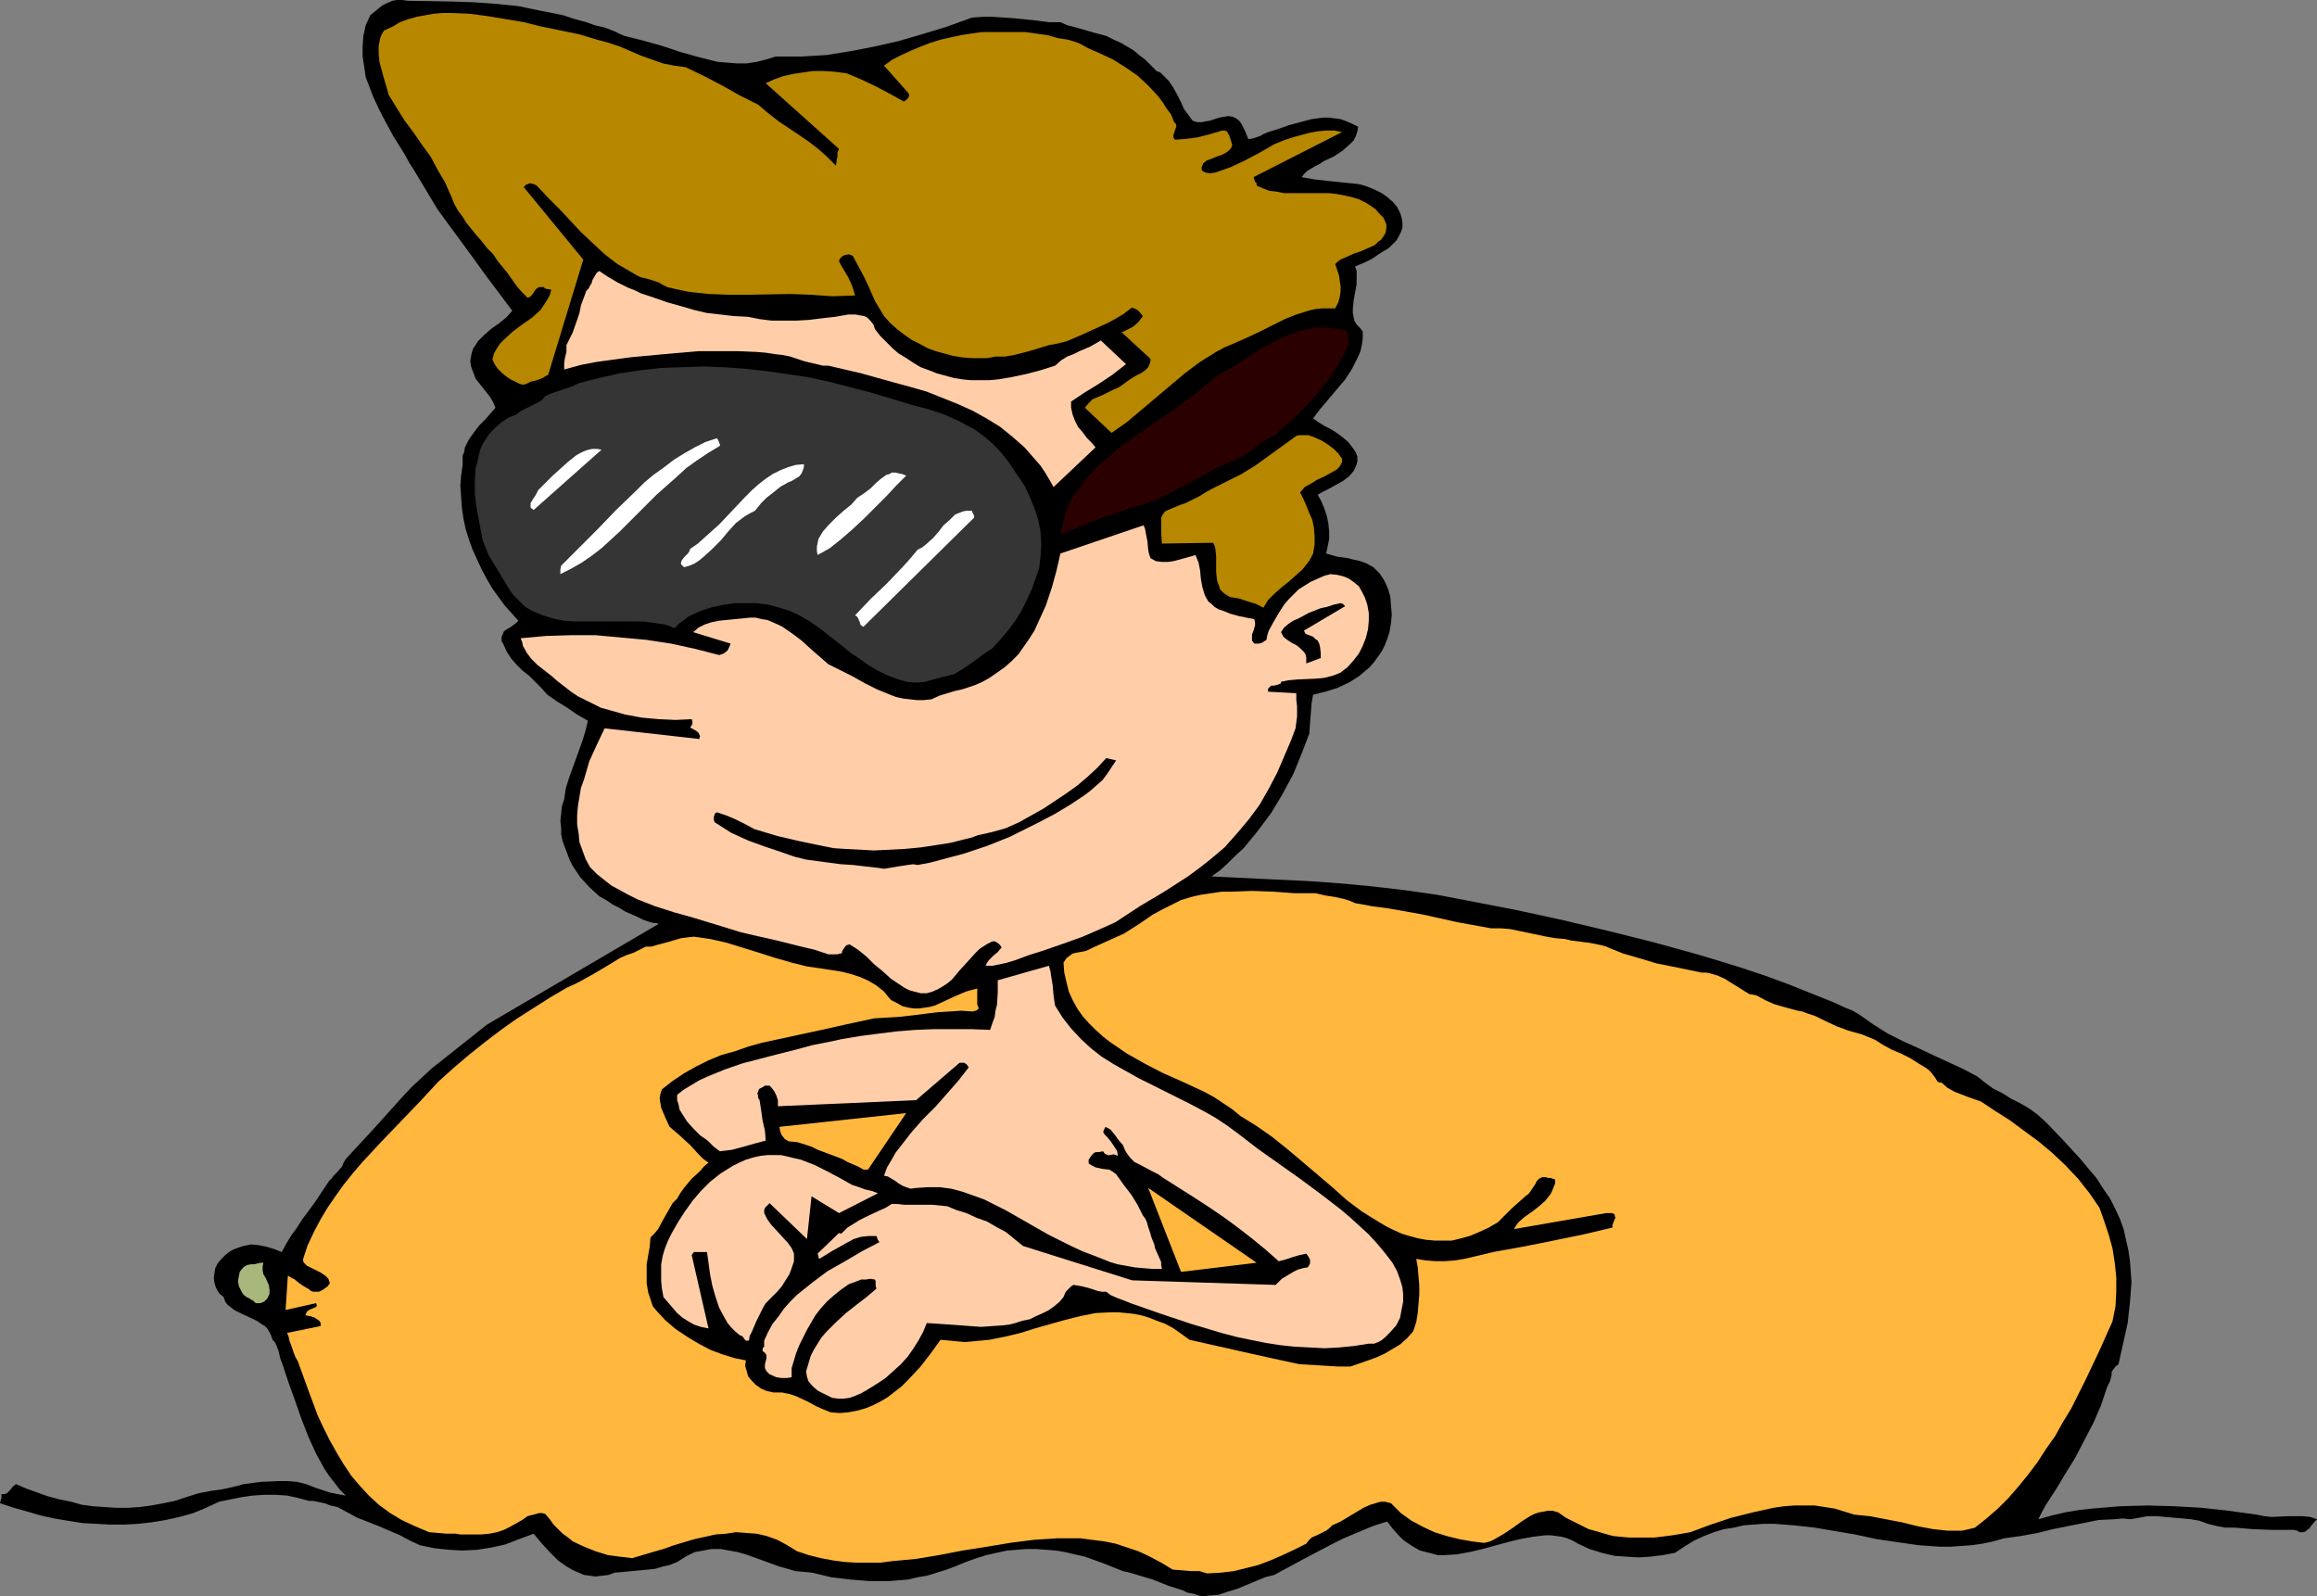
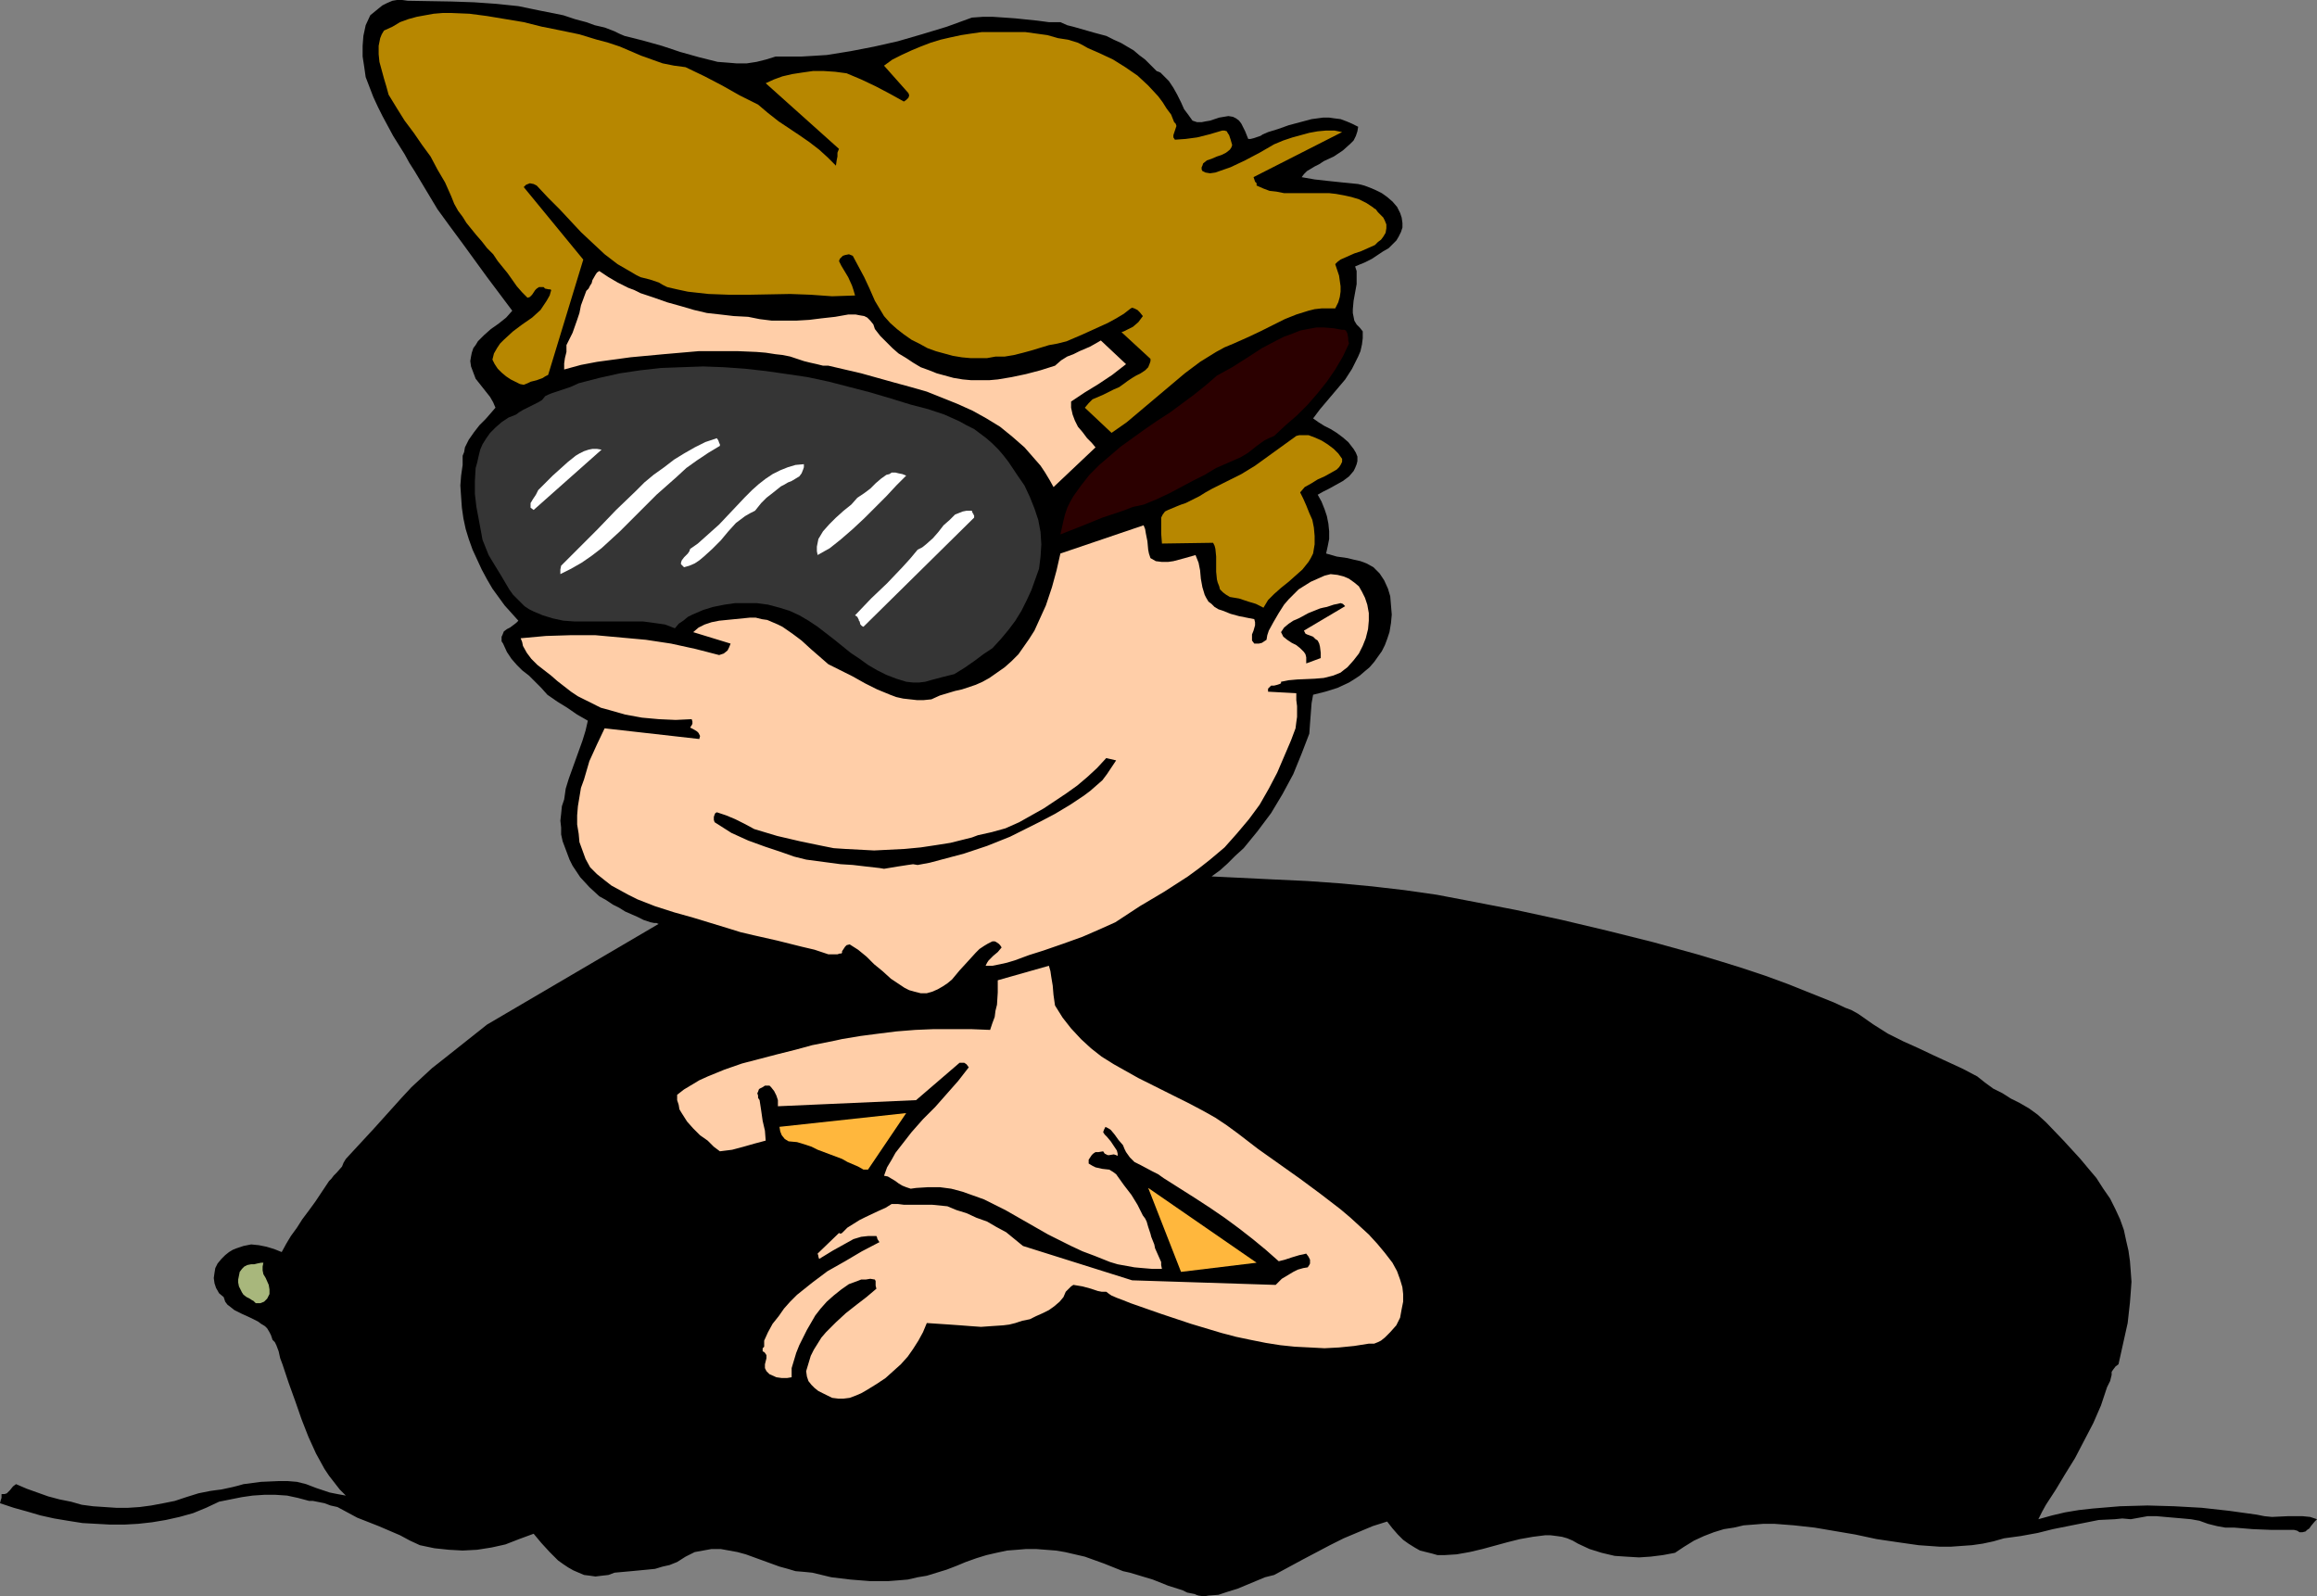
<svg xmlns="http://www.w3.org/2000/svg" xmlns:ns1="http://sodipodi.sourceforge.net/DTD/sodipodi-0.dtd" xmlns:ns2="http://www.inkscape.org/namespaces/inkscape" version="1.0" width="129.766mm" height="89.402mm" id="svg21" ns1:docname="Innertubing 3.wmf">
  <rect width="100%" height="100%" fill="#808080" stroke="none" />
  <ns1:namedview id="namedview21" pagecolor="#ffffff" bordercolor="#000000" borderopacity="0.25" ns2:showpageshadow="2" ns2:pageopacity="0.0" ns2:pagecheckerboard="0" ns2:deskcolor="#d1d1d1" ns2:document-units="mm" />
  <defs id="defs1">
    <pattern id="WMFhbasepattern" patternUnits="userSpaceOnUse" width="6" height="6" x="0" y="0" />
  </defs>
  <path style="fill:#000000;fill-opacity:1;fill-rule:evenodd;stroke:none" d="m 253.712,337.736 1.131,0.162 0.97,-0.162 2.101,-0.162 1.939,-0.646 2.101,-0.646 1.939,-0.808 1.939,-0.808 1.939,-0.808 1.939,-0.485 5.979,-3.232 5.818,-3.07 2.909,-1.454 3.07,-1.293 3.07,-1.293 3.07,-0.97 1.131,1.454 1.131,1.293 1.131,1.131 1.131,0.808 1.293,0.808 1.131,0.646 1.293,0.323 1.293,0.323 1.131,0.323 h 1.454 l 2.586,-0.162 2.747,-0.485 2.747,-0.646 5.333,-1.454 2.586,-0.646 2.747,-0.485 2.586,-0.323 h 1.131 l 1.293,0.162 1.131,0.162 1.131,0.323 1.131,0.485 1.131,0.646 2.424,1.131 2.586,0.808 2.747,0.646 2.424,0.162 2.747,0.162 2.424,-0.162 2.586,-0.323 2.586,-0.485 1.939,-1.293 2.101,-1.293 2.101,-0.97 2.101,-0.808 2.101,-0.646 2.101,-0.323 2.101,-0.485 2.101,-0.162 2.101,-0.162 h 2.262 l 4.202,0.323 4.363,0.485 8.565,1.454 4.525,0.97 4.363,0.646 4.525,0.646 4.525,0.323 h 2.262 l 2.262,-0.162 2.262,-0.162 2.262,-0.323 2.262,-0.485 2.262,-0.646 3.555,-0.485 3.555,-0.646 3.232,-0.808 3.232,-0.646 3.232,-0.646 3.232,-0.646 3.394,-0.162 1.616,-0.162 1.778,0.162 1.778,-0.323 1.778,-0.323 h 1.939 l 1.778,0.162 3.717,0.323 1.778,0.162 1.778,0.323 1.778,0.646 1.939,0.485 1.778,0.323 h 1.939 l 3.878,0.323 4.04,0.162 h 1.616 0.808 0.808 1.454 l 0.646,0.162 0.485,0.323 h 0.646 l 0.646,-0.162 0.323,-0.323 0.485,-0.323 0.323,-0.485 0.808,-0.97 0.485,-0.485 -1.454,-0.485 -1.616,-0.162 h -1.454 -1.616 l -3.394,0.162 -1.616,-0.162 -1.616,-0.323 -5.818,-0.808 -5.818,-0.646 -5.818,-0.323 -5.656,-0.162 -5.818,0.162 -5.818,0.485 -2.909,0.323 -2.909,0.485 -2.747,0.646 -2.909,0.808 0.808,-1.616 0.808,-1.454 2.101,-3.232 0.97,-1.616 0.97,-1.616 2.101,-3.394 1.939,-3.717 1.939,-3.717 1.616,-3.717 0.646,-1.939 0.646,-1.939 0.323,-0.646 0.323,-0.646 0.323,-1.293 v -0.646 l 0.323,-0.485 0.485,-0.646 0.646,-0.485 0.97,-4.363 0.97,-4.363 0.485,-4.363 0.162,-2.101 0.162,-2.262 -0.162,-2.262 -0.162,-2.101 -0.323,-2.262 -0.485,-2.101 -0.485,-2.262 -0.808,-2.262 -0.97,-2.101 -1.131,-2.262 -1.454,-2.101 -1.454,-2.262 -1.778,-2.101 -1.616,-1.939 -3.555,-3.878 -3.717,-3.878 -1.778,-1.616 -1.778,-1.293 -1.939,-1.131 -1.939,-0.97 -1.778,-1.131 -1.939,-0.97 -1.778,-1.293 -1.616,-1.293 -3.07,-1.616 -6.302,-2.909 -3.07,-1.454 -3.232,-1.454 -3.232,-1.616 -3.07,-1.939 -3.232,-2.262 -1.454,-0.808 -1.293,-0.485 -2.424,-1.131 -4.848,-1.939 -4.848,-1.939 -4.848,-1.778 -4.848,-1.616 -4.686,-1.454 -4.848,-1.454 -9.373,-2.586 -9.696,-2.424 -9.534,-2.262 -9.696,-2.101 -10.019,-1.939 -6.787,-1.293 -6.787,-0.97 -6.949,-0.808 -6.949,-0.646 -6.787,-0.485 -6.949,-0.323 -6.626,-0.323 -6.626,-0.323 1.778,-1.293 1.616,-1.454 1.616,-1.616 1.778,-1.616 1.454,-1.778 1.454,-1.778 2.909,-3.878 2.424,-4.04 2.262,-4.202 1.778,-4.363 1.616,-4.202 0.162,-2.262 0.162,-2.101 0.162,-2.101 0.323,-1.778 2.586,-0.646 2.586,-0.808 2.424,-1.131 1.293,-0.808 0.97,-0.646 1.131,-0.97 0.97,-0.808 0.97,-1.131 0.808,-1.131 0.808,-1.131 0.646,-1.293 0.485,-1.293 0.485,-1.454 0.323,-1.939 0.162,-1.778 -0.162,-1.939 -0.162,-1.939 -0.485,-1.616 -0.808,-1.778 -0.97,-1.454 -1.293,-1.293 -1.454,-0.808 -1.293,-0.485 -1.454,-0.323 -1.293,-0.323 -2.262,-0.323 -1.131,-0.323 -1.131,-0.323 0.323,-1.454 0.323,-1.616 v -1.616 l -0.162,-1.616 -0.323,-1.616 -0.485,-1.454 -0.646,-1.616 -0.808,-1.454 1.131,-0.646 1.293,-0.646 1.454,-0.808 1.454,-0.808 1.293,-0.97 0.97,-1.131 0.323,-0.646 0.323,-0.808 0.162,-0.646 v -0.97 l -0.323,-0.808 -0.485,-0.808 -1.131,-1.454 -1.131,-0.97 -1.293,-0.97 -1.293,-0.808 -1.293,-0.646 -1.293,-0.808 -1.131,-0.808 1.454,-1.939 1.778,-2.101 1.778,-2.101 1.778,-2.101 1.454,-2.262 0.646,-1.293 0.646,-1.293 0.485,-1.131 0.323,-1.454 0.162,-1.293 v -1.454 l -0.646,-0.808 -0.646,-0.646 -0.485,-0.808 -0.162,-0.808 -0.162,-0.808 v -0.808 l 0.162,-1.778 0.646,-3.555 v -1.778 -0.97 l -0.323,-0.97 1.131,-0.485 0.808,-0.323 1.616,-0.808 1.454,-0.97 0.97,-0.646 1.131,-0.646 0.808,-0.808 0.808,-0.808 0.485,-0.808 0.485,-0.97 0.323,-0.97 v -0.97 l -0.162,-1.131 -0.323,-0.97 -0.646,-1.293 -0.97,-1.131 -1.131,-0.97 -1.131,-0.808 -1.293,-0.646 -1.131,-0.485 -1.293,-0.485 -1.293,-0.323 -3.232,-0.323 -3.07,-0.323 -2.909,-0.323 -2.747,-0.485 0.485,-0.646 0.646,-0.646 0.808,-0.485 0.808,-0.485 0.97,-0.485 0.97,-0.646 2.101,-0.97 1.939,-1.293 1.616,-1.454 0.646,-0.646 0.485,-0.97 0.323,-0.97 0.162,-0.97 -1.293,-0.646 -1.131,-0.485 -1.293,-0.485 -1.293,-0.162 -1.131,-0.162 h -1.293 l -2.424,0.323 -2.424,0.646 -2.424,0.646 -2.262,0.808 -2.101,0.646 -1.131,0.485 -0.485,0.323 -0.485,0.162 -0.97,0.323 -0.646,0.162 h -0.485 l -0.646,-1.616 -0.808,-1.616 -0.485,-0.646 -0.646,-0.485 -0.646,-0.323 -0.97,-0.162 -0.97,0.162 -0.97,0.162 -1.939,0.646 -0.97,0.162 -0.808,0.162 h -0.97 l -0.97,-0.323 -0.808,-1.131 -0.97,-1.293 -0.646,-1.454 -0.808,-1.616 -0.808,-1.454 -0.97,-1.454 -1.131,-1.131 -0.646,-0.646 -0.808,-0.323 -1.293,-1.293 -1.131,-1.131 -1.293,-0.97 -1.131,-0.97 -2.747,-1.616 -1.454,-0.646 -1.616,-0.808 -2.424,-0.646 -2.262,-0.646 -2.262,-0.646 -1.293,-0.323 -1.454,-0.646 h -2.424 l -2.424,-0.323 -4.686,-0.485 -2.262,-0.162 -2.424,-0.162 h -2.262 l -2.262,0.162 -5.333,1.939 -5.333,1.616 -5.01,1.454 -5.01,1.131 -5.01,0.97 -5.01,0.808 -2.586,0.162 -2.747,0.162 h -2.747 -2.747 l -2.101,0.646 -1.939,0.485 -2.101,0.323 h -2.101 l -1.939,-0.162 -2.101,-0.162 -1.939,-0.485 -1.939,-0.485 -4.04,-1.131 -3.878,-1.293 -4.04,-1.131 -3.878,-0.97 -1.131,-0.485 -0.97,-0.485 -2.101,-0.808 -2.101,-0.485 -1.778,-0.646 -2.424,-0.646 -2.424,-0.808 -4.848,-0.97 -4.686,-0.97 -4.686,-0.485 L 100.353,0.485 95.667,0.323 86.294,0.162 85.163,0 H 84.032 L 83.062,0.162 81.931,0.646 80.962,1.131 80.154,1.778 78.376,3.232 77.406,5.333 l -0.485,2.262 -0.162,2.101 v 2.262 l 0.323,2.101 0.323,2.262 0.808,2.101 0.808,2.101 0.97,2.101 0.97,1.939 2.262,4.202 2.424,3.878 0.97,1.778 1.131,1.778 2.424,4.04 2.424,4.04 2.586,3.555 2.747,3.717 5.171,7.11 5.333,7.11 -1.293,1.454 -1.616,1.293 -1.616,1.131 -1.454,1.293 -1.293,1.293 -0.485,0.808 -0.485,0.646 -0.323,0.97 -0.162,0.808 -0.162,0.97 0.162,1.131 0.485,1.293 0.485,1.293 3.07,3.878 0.646,1.131 0.485,1.131 -0.97,1.131 -1.131,1.293 -1.293,1.293 -1.131,1.454 -1.131,1.616 -0.808,1.616 -0.162,0.97 -0.323,0.808 v 0.97 0.97 l -0.323,2.262 -0.162,2.101 0.162,2.424 0.162,2.262 0.323,2.262 0.485,2.262 0.646,2.101 0.808,2.262 0.97,2.101 0.97,2.101 1.131,2.101 1.131,1.939 1.293,1.778 1.293,1.778 1.454,1.616 1.454,1.616 -0.485,0.485 -1.293,0.97 -0.646,0.323 -0.646,0.485 -0.323,0.808 -0.162,0.323 v 0.485 0.485 l 0.323,0.485 0.808,1.778 0.97,1.454 1.131,1.293 1.131,1.131 1.454,1.131 1.293,1.293 1.293,1.293 1.293,1.454 2.101,1.454 2.101,1.293 2.101,1.454 2.262,1.293 -0.485,2.101 -0.646,2.101 -1.454,4.04 -1.454,4.04 -0.646,2.101 -0.323,2.262 -0.485,1.454 -0.162,1.616 -0.162,1.454 0.162,1.454 v 1.454 l 0.323,1.454 0.485,1.293 0.485,1.293 0.485,1.293 0.646,1.293 1.616,2.424 1.939,2.101 2.101,1.939 1.454,0.808 1.454,0.97 1.293,0.646 1.293,0.808 2.586,1.131 1.293,0.646 1.454,0.485 0.808,0.162 h 0.485 l 0.323,0.162 h 0.162 l -36.36,21.331 -4.686,3.717 -4.686,3.717 -2.262,1.778 -2.101,1.939 -2.262,2.101 -2.101,2.262 -5.818,6.464 -5.979,6.464 -0.485,0.808 -0.323,0.808 -1.131,1.293 -0.646,0.646 -0.485,0.646 -0.485,0.485 -0.323,0.485 -2.586,3.878 -1.293,1.778 -1.454,1.939 -1.131,1.778 -1.293,1.778 -0.97,1.616 -0.97,1.778 -1.616,-0.646 -1.616,-0.485 -1.616,-0.323 -1.616,-0.162 -1.616,0.323 -1.454,0.485 -0.808,0.323 -0.808,0.485 -0.808,0.646 -0.808,0.808 -0.808,0.97 -0.485,0.97 -0.162,0.97 -0.162,1.131 0.162,1.131 0.323,0.97 0.646,1.131 0.97,0.808 0.323,0.97 0.485,0.646 0.646,0.485 0.808,0.646 1.616,0.808 1.778,0.808 1.616,0.808 0.646,0.485 0.808,0.485 0.485,0.485 0.485,0.808 0.323,0.646 0.323,0.97 0.485,0.485 0.323,0.646 0.485,1.293 0.323,1.454 0.485,1.293 1.293,3.878 1.454,4.04 1.293,3.717 1.454,3.717 1.616,3.555 1.778,3.232 0.97,1.454 1.131,1.454 1.131,1.454 1.293,1.293 -1.778,-0.323 -1.616,-0.323 -1.454,-0.485 -1.454,-0.485 -2.101,-0.808 -1.939,-0.485 -1.939,-0.162 h -1.939 l -3.717,0.162 -3.717,0.485 -1.131,0.323 -1.293,0.323 -2.262,0.485 -1.293,0.162 -1.131,0.162 -2.424,0.485 -2.586,0.808 -2.424,0.808 -2.424,0.485 -2.586,0.485 -2.424,0.323 -2.424,0.162 h -2.586 l -2.424,-0.162 -2.424,-0.162 -2.424,-0.323 -2.262,-0.646 -2.424,-0.485 -2.424,-0.646 -4.525,-1.616 -2.262,-0.97 -0.646,0.485 -0.646,0.808 -0.646,0.646 -0.485,0.162 H 0.323 v 0.485 0.323 L 0.162,317.537 0,318.183 l 2.909,0.97 2.909,0.808 2.747,0.808 2.909,0.646 2.909,0.485 3.07,0.485 2.909,0.162 2.909,0.162 h 3.07 l 2.909,-0.162 2.909,-0.323 2.909,-0.485 2.909,-0.646 2.909,-0.808 2.747,-1.131 2.747,-1.293 2.424,-0.485 2.424,-0.485 2.262,-0.323 2.424,-0.162 h 2.424 l 2.424,0.162 2.262,0.485 2.424,0.646 h 0.808 l 0.808,0.162 1.616,0.323 1.293,0.485 1.454,0.323 2.101,1.131 2.101,1.131 4.525,1.778 4.525,1.939 2.101,1.131 2.101,0.97 3.07,0.646 3.07,0.323 2.909,0.162 3.07,-0.162 3.07,-0.485 2.909,-0.646 2.909,-1.131 3.07,-1.131 1.616,1.939 1.778,1.939 1.778,1.778 1.131,0.808 0.97,0.646 1.131,0.646 1.131,0.485 1.131,0.485 1.293,0.162 1.131,0.162 1.293,-0.162 1.454,-0.162 1.293,-0.485 3.555,-0.323 3.394,-0.323 1.616,-0.162 1.616,-0.485 1.454,-0.323 1.616,-0.646 1.778,-1.131 1.939,-0.97 1.778,-0.323 1.778,-0.323 h 1.939 l 1.778,0.323 1.778,0.323 1.778,0.485 3.555,1.293 3.555,1.293 1.778,0.485 1.616,0.485 1.939,0.162 1.616,0.162 4.04,0.97 4.04,0.485 4.04,0.323 h 4.04 l 2.101,-0.162 1.939,-0.162 2.101,-0.485 1.939,-0.323 2.101,-0.646 2.101,-0.646 2.101,-0.808 1.939,-0.808 2.262,-0.808 2.101,-0.646 2.101,-0.485 2.262,-0.485 2.101,-0.162 1.939,-0.162 h 2.101 l 2.101,0.162 2.101,0.162 1.939,0.323 4.202,0.97 4.04,1.454 4.04,1.616 1.454,0.323 1.616,0.485 3.232,0.97 3.232,1.293 3.07,0.97 0.646,0.323 0.323,0.162 0.808,0.162 0.808,0.162 0.323,0.162 z" id="path1" />
-   <path style="fill:#ffb73d;fill-opacity:1;fill-rule:evenodd;stroke:none" d="m 255.489,333.05 2.909,-0.162 2.747,-0.323 2.586,-0.646 2.586,-0.646 2.586,-0.97 2.586,-1.131 2.424,-1.131 2.586,-1.293 0.485,-0.646 0.646,-0.646 1.454,-0.646 1.616,-0.808 0.646,-0.485 0.646,-0.646 1.778,-0.808 1.616,-0.97 1.616,-0.97 1.616,-0.97 1.454,-0.646 1.616,-0.485 0.646,-0.162 h 0.808 l 0.646,0.162 0.646,0.162 1.131,1.131 0.97,0.97 2.262,1.616 2.424,1.293 2.424,1.131 2.586,0.808 2.586,0.646 2.747,0.485 2.586,0.323 1.293,-0.323 0.97,-0.485 1.939,-1.131 1.939,-1.293 1.778,-1.293 1.778,-1.131 0.97,-0.485 0.97,-0.323 0.97,-0.162 0.808,-0.162 h 1.131 l 1.131,0.323 1.616,1.131 1.616,0.808 1.616,0.808 1.616,0.808 1.778,0.485 1.616,0.485 1.778,0.485 1.616,0.162 1.778,0.162 h 1.778 1.778 1.778 l 3.878,-0.485 3.717,-0.646 4.363,-1.616 4.363,-1.454 4.525,-1.131 4.363,-0.97 2.262,-0.323 2.101,-0.162 h 2.101 2.262 l 2.101,0.323 2.101,0.323 2.101,0.646 2.101,0.646 3.232,0.323 3.394,0.646 3.394,0.646 3.232,0.808 3.394,0.646 3.07,0.323 h 1.616 1.454 l 1.454,-0.323 1.293,-0.323 2.424,-1.939 2.424,-2.101 2.262,-2.262 2.101,-2.424 2.101,-2.586 1.939,-2.586 1.778,-2.747 1.939,-2.747 1.616,-2.909 1.778,-2.909 3.07,-6.141 2.909,-6.141 2.747,-6.141 0.646,-3.232 0.162,-3.07 v -3.07 l -0.323,-3.07 -0.485,-3.07 -0.808,-2.909 -0.97,-2.909 -0.97,-2.747 -2.101,-3.07 -2.424,-3.07 -2.747,-2.909 -2.747,-2.586 -2.909,-2.424 -3.07,-2.262 -3.07,-2.262 -3.07,-1.939 -1.454,-0.97 -1.454,-0.97 -2.747,-0.97 -2.909,-1.131 -1.454,-0.808 -1.293,-1.131 h -0.485 l -0.162,-0.162 h -0.162 l -0.485,-0.808 -0.485,-0.646 -0.646,-0.808 -0.808,-0.646 -1.616,-0.97 -1.778,-1.131 -1.939,-0.97 -1.939,-0.808 -1.778,-0.97 -1.778,-1.131 -2.747,-1.131 -2.909,-0.808 -2.586,-0.97 -2.424,-1.131 -1.939,-0.97 -1.939,-0.646 -0.808,-0.323 -0.97,-0.162 -1.778,-0.485 -1.778,-0.485 -1.616,-0.485 -1.778,-0.808 -1.778,-0.97 -1.616,-0.323 -1.293,-0.808 -2.586,-1.616 -1.293,-0.808 -1.454,-0.646 -1.616,-0.485 -0.808,-0.162 h -0.97 l -4.686,-0.97 -4.848,-0.97 -4.848,-1.454 -2.262,-0.646 -2.424,-0.97 -1.131,-0.485 -1.131,-0.323 -2.424,-0.485 -1.293,-0.162 -1.293,-0.162 -1.293,-0.162 -1.293,-0.323 -1.939,-0.162 -1.939,-0.323 -3.878,-0.808 -3.878,-0.808 -1.939,-0.162 h -2.101 l -7.11,-1.293 -7.272,-1.616 -7.272,-1.293 -3.555,-0.485 -3.555,-0.646 -1.131,-0.485 -0.97,-0.323 -2.101,-0.485 -2.101,-0.323 -2.101,-0.485 h -4.525 l -4.363,-0.323 -4.525,-0.162 -4.363,0.162 h -2.101 l -2.101,0.323 -2.262,0.323 -2.101,0.485 -2.101,0.646 -1.939,0.97 -1.939,0.97 -2.101,1.131 -3.07,2.101 -3.07,1.939 -3.232,1.454 -3.232,1.454 -0.97,0.485 -0.808,0.323 -0.97,0.162 -1.616,0.323 -0.646,0.485 -0.646,0.485 -0.323,0.485 -0.323,0.485 0.162,2.101 0.485,2.101 0.485,1.939 0.808,1.778 0.97,1.778 1.131,1.616 1.293,1.454 1.454,1.454 1.616,1.454 1.454,1.131 3.555,2.424 3.717,2.101 3.717,1.939 4.363,1.939 4.525,2.101 2.101,1.131 1.939,1.293 1.939,1.293 1.778,1.454 3.394,2.101 3.232,2.262 3.232,2.586 3.07,2.586 6.464,5.494 3.07,2.747 3.232,2.424 3.394,2.101 1.616,0.97 1.616,0.808 1.778,0.808 1.616,0.485 1.778,0.485 1.778,0.323 1.778,0.162 h 1.778 1.939 l 1.939,-0.485 1.778,-0.485 1.939,-0.808 2.101,-0.97 1.939,-1.131 2.909,-2.909 1.454,-1.293 1.454,-1.293 0.646,-0.485 0.485,-0.646 0.97,-1.454 0.323,-0.646 0.485,-0.485 0.646,-0.323 h 0.808 l 0.485,0.162 h 0.485 l 0.97,0.323 v 0.808 l -0.323,0.808 -0.323,0.808 -0.323,0.646 -1.131,1.454 -1.293,1.131 -1.454,1.131 -1.616,1.131 -1.293,1.131 -0.485,0.646 -0.485,0.808 19.554,-3.394 h 1.293 l 0.485,0.323 v 0.323 l 0.162,0.323 -0.162,0.323 -0.323,0.808 -0.162,0.485 v 0.485 l -6.141,1.454 -6.302,1.293 -6.464,1.293 -6.302,1.131 -4.04,0.97 -2.101,0.485 -1.939,0.323 -2.101,0.162 h -2.101 l -2.101,-0.162 -1.939,-0.323 0.323,1.778 0.162,1.939 0.162,1.939 v 1.939 l -0.162,1.939 -0.162,1.939 -0.323,1.939 -0.646,1.939 -1.293,1.454 -1.454,1.293 -1.616,0.97 -1.616,0.97 -1.778,0.808 -1.778,0.646 -3.717,1.293 h -2.747 l -2.586,-0.162 -2.747,-0.162 -2.747,-0.162 -5.979,-1.293 -5.818,-1.293 -11.474,-2.586 -1.778,-1.293 -1.616,-1.131 -1.778,-0.97 -1.778,-0.646 -1.616,-0.646 -1.616,-0.485 -1.616,-0.323 -1.616,-0.162 -1.616,-0.162 h -1.616 l -3.232,0.162 -3.232,0.646 -3.232,0.808 -6.302,1.778 -3.07,0.97 -3.394,0.808 -3.232,0.646 -3.394,0.323 -1.778,0.162 -1.778,-0.162 -1.616,-0.162 -1.778,-0.162 -2.101,2.909 -2.262,2.909 -2.586,2.747 -1.293,1.293 -1.454,1.131 -1.454,1.131 -1.616,0.97 -1.616,0.808 -1.616,0.646 -1.778,0.485 -1.778,0.323 -1.778,0.162 -1.939,-0.162 -1.616,-0.646 -1.454,-0.646 -1.454,-0.808 -2.747,-1.293 -1.454,-0.485 -1.616,-0.323 h -1.778 l -1.454,-0.323 -1.131,-0.485 -1.131,-0.808 -0.808,-0.808 -0.808,-0.97 -0.323,-1.131 -0.323,-1.131 0.162,-1.131 -2.424,-0.485 -2.586,-0.808 -2.586,-0.97 -2.424,-1.293 -2.424,-1.454 -2.424,-1.616 -2.262,-1.939 -1.939,-2.101 -0.646,-0.808 -0.323,-0.97 -0.646,-1.939 -0.323,-1.939 v -1.939 -2.101 l 0.646,-3.717 0.162,-1.939 0.808,-0.808 0.808,-0.97 1.131,-2.101 1.293,-2.262 0.646,-1.131 0.97,-0.97 0.646,-1.131 0.808,-1.131 0.808,-0.97 0.808,-0.97 1.778,-1.616 0.808,-0.97 0.97,-0.808 -1.131,-0.808 -0.97,-0.97 -1.778,-1.939 -2.101,-1.939 -1.131,-0.97 -1.131,-0.97 -0.97,-2.101 -0.808,-1.939 -0.162,-0.97 -0.162,-0.97 0.162,-0.97 0.323,-0.97 2.262,-1.778 2.424,-1.616 2.586,-1.454 2.586,-1.293 2.747,-1.131 2.909,-0.808 2.747,-0.97 2.909,-0.808 5.979,-1.293 5.979,-1.293 5.818,-1.293 5.979,-1.293 2.747,-0.162 2.747,-0.162 5.333,-0.646 2.586,-0.323 2.586,-0.162 2.424,-0.162 2.424,0.162 0.646,-0.162 0.323,-0.162 0.323,-0.323 v 0 l -0.162,-0.485 -0.162,-0.323 v -1.131 -1.131 -1.131 l -1.293,0.323 -1.131,0.323 -2.262,0.97 -2.101,0.97 -2.101,0.97 -1.131,0.323 -1.131,0.162 -1.131,0.162 h -1.131 l -1.131,-0.162 -1.293,-0.323 -1.131,-0.646 -1.293,-0.646 -0.808,-0.97 -0.646,-0.808 -1.616,-1.293 -1.616,-0.97 -1.778,-0.808 -1.939,-0.646 -1.939,-0.485 -1.939,-0.323 -2.101,-0.323 -3.394,-0.485 -3.232,-0.808 -3.394,-0.97 -3.555,-1.131 -6.787,-2.101 -3.555,-0.808 -3.394,-0.485 -1.454,0.162 -1.293,0.162 -2.747,0.808 -2.424,0.646 -1.131,0.323 h -1.131 l -2.586,1.293 -1.454,0.485 -1.454,0.646 -2.909,1.778 -2.747,1.616 -2.909,1.616 -1.293,0.646 -1.454,0.646 -3.555,2.101 -3.555,2.262 -3.555,2.262 -3.394,2.424 -3.394,2.586 -3.232,2.586 -3.232,2.747 -3.232,2.909 -4.04,4.363 -4.04,4.202 -4.04,4.202 -4.04,4.363 -1.939,2.262 -1.939,2.424 -1.616,2.262 -1.778,2.586 -1.454,2.424 -1.454,2.747 -1.293,2.747 -0.97,2.909 v 0.485 l 0.162,0.323 0.646,0.646 0.97,0.485 1.939,0.97 0.97,0.646 0.646,0.646 0.162,0.485 0.162,0.485 -0.485,0.646 -0.646,0.485 -0.485,0.323 -0.646,0.323 h -0.808 -0.485 l -0.485,-0.162 -0.323,-0.323 -1.131,-0.646 -0.97,-0.646 -0.97,-0.808 -0.646,-0.323 -0.808,-0.485 -0.485,7.272 6.464,-1.454 0.162,0.485 -0.162,0.323 -0.323,0.162 -0.485,0.162 -0.97,0.485 -0.323,0.485 -0.162,0.485 0.97,0.162 0.97,0.323 0.485,0.323 0.485,0.323 0.323,0.485 v 0.646 l -7.11,1.454 v 0 l 0.323,0.808 0.162,0.808 0.485,1.293 0.485,1.454 0.323,0.808 0.485,0.808 2.101,5.817 2.101,5.656 1.293,2.747 1.293,2.586 1.454,2.586 1.454,2.424 1.616,2.424 1.778,2.101 1.939,2.101 2.101,1.939 2.424,1.778 2.424,1.454 2.747,1.293 3.07,1.293 3.717,0.323 h 1.939 l 0.97,0.162 h 0.808 1.778 1.778 l 1.778,-0.162 1.616,-0.323 1.454,-0.485 1.293,-0.646 2.586,-1.454 1.131,-0.808 1.293,-0.323 1.131,-0.323 h 0.646 l 0.646,0.162 0.97,1.131 0.808,1.131 0.97,0.97 0.97,0.97 1.131,0.808 0.97,0.808 2.424,1.131 2.424,0.97 2.586,0.808 2.424,0.323 2.747,0.323 4.363,-1.293 2.262,-0.646 2.262,-0.808 4.363,-1.293 2.262,-0.485 2.101,-0.485 2.262,-0.162 2.101,-0.323 2.101,0.162 2.262,0.162 2.101,0.485 2.262,0.808 2.101,1.131 2.101,1.293 2.424,0.808 2.586,0.646 2.586,0.485 2.424,0.323 2.586,0.162 h 2.424 2.586 l 2.424,-0.323 5.171,-0.485 4.848,-0.808 5.01,-0.97 5.171,-0.808 4.848,-0.808 5.01,-0.646 5.01,-0.323 h 2.424 2.424 l 2.424,0.323 2.586,0.323 2.424,0.485 2.424,0.808 2.424,0.808 2.424,1.131 2.424,1.293 2.424,1.454 1.939,0.162 1.939,0.162 h 1.778 z" id="path2" />
  <path style="fill:#ffffff;fill-opacity:1;fill-rule:evenodd;stroke:none" d="m 437.128,307.033 0.323,-0.485 0.485,-0.485 -0.485,0.485 z" id="path3" />
  <path style="fill:#ffcea8;fill-opacity:1;fill-rule:evenodd;stroke:none" d="m 176.144,295.883 1.293,0.162 h 1.131 l 1.293,-0.162 1.293,-0.485 1.131,-0.485 1.131,-0.646 2.101,-1.293 1.939,-1.293 1.616,-1.454 1.616,-1.454 1.454,-1.616 1.131,-1.616 1.131,-1.778 0.97,-1.778 0.808,-1.939 2.424,0.162 2.424,0.162 2.262,0.162 2.101,0.162 2.262,0.162 2.262,-0.162 2.424,-0.162 1.293,-0.162 1.293,-0.323 1.454,-0.485 1.616,-0.323 1.293,-0.646 1.454,-0.646 1.293,-0.646 1.131,-0.808 1.131,-0.97 0.808,-0.97 0.485,-1.131 0.646,-0.646 0.485,-0.485 0.485,-0.323 0.97,0.162 0.97,0.162 1.778,0.485 1.454,0.485 0.808,0.162 h 0.97 l 0.646,0.485 0.485,0.323 1.131,0.485 1.293,0.485 0.808,0.323 0.808,0.323 6.464,2.262 6.302,2.101 6.464,1.939 3.07,0.808 3.07,0.646 3.232,0.646 3.07,0.485 3.07,0.323 3.232,0.162 3.07,0.162 3.07,-0.162 3.232,-0.323 3.07,-0.485 h 1.131 l 0.808,-0.323 0.646,-0.323 0.808,-0.646 1.131,-1.131 1.293,-1.454 0.808,-1.616 0.323,-1.778 0.323,-1.616 v -1.616 l -0.162,-1.454 -0.485,-1.616 -0.646,-1.778 -0.97,-1.778 -1.616,-2.101 -1.616,-1.939 -1.778,-1.939 -1.939,-1.778 -1.939,-1.778 -2.101,-1.778 -4.202,-3.232 -4.363,-3.232 -8.888,-6.302 -4.202,-3.232 -2.424,-1.778 -2.424,-1.616 -2.586,-1.454 -2.747,-1.454 -5.494,-2.747 -5.494,-2.747 -2.586,-1.454 -2.586,-1.454 -2.586,-1.616 -2.262,-1.778 -2.101,-1.939 -2.101,-2.262 -1.778,-2.262 -1.616,-2.586 -0.323,-2.262 -0.162,-1.939 -0.323,-1.939 -0.162,-1.131 -0.323,-1.131 -10.827,3.07 v 2.586 l -0.162,2.586 -0.323,1.293 -0.162,1.293 -0.485,1.293 -0.485,1.454 -4.04,-0.162 h -4.04 -3.878 l -3.878,0.162 -4.04,0.323 -3.878,0.485 -3.717,0.485 -3.878,0.646 -1.454,0.323 -3.232,0.646 -1.616,0.323 -3.555,0.97 -3.878,0.97 -3.717,0.97 -3.717,0.97 -3.717,1.293 -3.555,1.454 -1.778,0.808 -1.616,0.97 -1.616,0.97 -1.454,1.131 v 1.131 l 0.323,0.97 0.162,0.97 0.485,0.808 1.131,1.778 1.293,1.454 1.454,1.454 1.616,1.131 1.293,1.293 1.293,0.97 2.586,-0.323 2.424,-0.646 2.262,-0.646 2.424,-0.646 -0.162,-2.101 -0.485,-2.101 -0.323,-2.262 -0.323,-2.101 -0.323,-0.485 v -0.485 l -0.162,-0.485 0.162,-0.323 0.162,-0.485 0.162,-0.162 0.646,-0.323 0.485,-0.323 h 0.485 0.485 l 0.323,0.323 0.646,0.808 0.485,0.97 0.323,0.97 v 1.293 l 29.25,-1.293 9.211,-7.918 h 0.646 0.323 l 0.485,0.323 0.485,0.646 -2.262,2.909 -2.424,2.747 -2.424,2.747 -2.586,2.586 -2.424,2.747 -2.262,2.909 -1.131,1.454 -0.808,1.454 -0.97,1.616 -0.646,1.778 0.808,0.162 0.808,0.485 0.808,0.485 0.646,0.485 0.808,0.485 0.808,0.323 0.97,0.323 1.131,-0.162 2.586,-0.162 h 2.424 l 2.424,0.323 2.424,0.646 2.262,0.808 2.262,0.808 2.262,1.131 2.262,1.131 4.525,2.586 4.525,2.586 4.848,2.424 2.424,1.131 2.586,0.97 1.616,0.646 1.616,0.646 1.616,0.485 1.778,0.323 1.778,0.323 1.778,0.162 1.939,0.162 h 2.101 l -0.162,-0.808 v -0.646 l -0.646,-1.454 -0.646,-1.454 -0.162,-0.808 -0.323,-0.808 -0.323,-0.808 -0.162,-0.646 -0.485,-1.454 -0.323,-1.131 -0.323,-0.646 -0.485,-0.646 -1.131,-2.262 -1.293,-2.101 -1.616,-2.101 -1.616,-2.262 -0.646,-0.485 -0.808,-0.485 -1.454,-0.162 -1.454,-0.323 -0.646,-0.323 -0.808,-0.485 v -0.808 l 0.323,-0.485 0.323,-0.485 0.323,-0.323 0.485,-0.323 h 0.646 l 0.97,-0.162 0.323,0.485 0.323,0.162 0.323,0.162 h 0.323 l 0.97,-0.162 0.485,0.162 0.323,0.162 v -0.485 l -0.162,-0.646 -0.646,-0.97 -0.646,-0.97 -0.808,-0.97 -0.485,-0.485 -0.323,-0.485 0.162,-0.485 0.323,-0.646 0.646,0.323 0.485,0.323 0.808,0.97 0.808,1.131 0.97,1.131 0.323,0.808 0.323,0.646 0.808,1.131 0.97,0.97 1.293,0.646 2.424,1.293 1.293,0.646 1.131,0.808 6.626,4.202 3.232,2.101 3.07,2.101 3.07,2.262 2.909,2.262 2.747,2.262 2.747,2.424 1.293,-0.323 1.454,-0.485 1.616,-0.485 0.808,-0.162 0.646,-0.162 0.485,0.646 0.323,0.646 v 0.323 0.485 l -0.162,0.323 -0.323,0.485 -0.97,0.162 -1.131,0.323 -0.97,0.485 -0.808,0.485 -1.616,0.97 -1.293,1.293 -30.381,-0.97 -23.109,-7.272 -1.778,-1.454 -1.778,-1.454 -2.101,-1.131 -1.939,-1.131 -2.262,-0.808 -2.101,-0.97 -2.101,-0.646 -1.939,-0.808 -3.232,-0.323 h -3.07 -2.909 l -1.293,-0.162 h -1.293 l -1.293,0.808 -1.454,0.646 -2.747,1.293 -1.293,0.646 -1.293,0.808 -1.293,0.808 -1.131,1.131 -0.323,0.162 -0.323,-0.162 v 0 0 l -4.525,4.363 0.162,0.485 v 0.162 l 0.162,0.485 2.909,-1.778 2.909,-1.616 1.454,-0.808 1.616,-0.485 1.454,-0.162 h 0.97 0.808 l 0.162,0.323 v 0.162 l 0.162,0.323 0.323,0.485 -3.717,1.939 -3.555,2.101 -3.717,2.101 -3.232,2.424 -1.616,1.293 -1.616,1.293 -1.454,1.454 -1.293,1.454 -1.131,1.616 -1.293,1.616 -0.97,1.778 -0.808,1.778 v 0.323 0.323 0.646 l -0.323,0.323 v 0.646 l 0.323,0.162 0.162,0.162 0.323,0.485 v 0.646 l -0.162,0.646 -0.162,0.646 v 0.808 l 0.323,0.646 0.323,0.323 0.323,0.323 1.454,0.646 1.131,0.162 h 1.131 l 0.97,-0.162 v -1.939 l 0.485,-1.616 0.485,-1.616 0.646,-1.616 1.616,-3.232 1.778,-3.07 1.131,-1.454 1.293,-1.454 1.454,-1.293 1.616,-1.293 1.616,-1.131 1.778,-0.646 0.808,-0.323 h 0.97 l 0.97,-0.162 0.97,0.162 0.162,0.323 v 0.485 0.485 l 0.162,0.646 -2.101,1.778 -2.101,1.616 -2.262,1.778 -2.101,1.939 -2.101,2.101 -0.97,1.131 -0.808,1.293 -0.808,1.293 -0.646,1.293 -0.485,1.616 -0.485,1.616 0.162,1.131 0.323,0.97 0.646,0.808 0.646,0.646 0.808,0.646 0.97,0.485 z" id="path4" />
-   <path style="fill:#ffcea8;fill-opacity:1;fill-rule:evenodd;stroke:none" d="m 158.529,283.763 0.162,-0.97 0.485,-0.97 0.97,-2.262 0.97,-1.939 0.485,-0.97 0.485,-0.808 2.424,-2.424 0.97,-1.131 0.808,-1.293 0.808,-1.293 0.485,-1.293 0.485,-1.454 v -1.616 l -0.485,-1.131 -0.808,-1.131 -1.778,-1.939 -1.778,-1.939 -0.808,-1.131 -0.646,-1.293 v -0.323 -0.323 l 0.162,-0.485 0.485,-0.485 0.485,-0.485 7.918,7.595 0.97,-9.049 5.818,3.555 8.242,-4.202 -1.293,-0.485 -1.454,-0.323 -1.293,-0.485 -1.454,-0.485 -2.586,-1.454 -2.747,-1.454 -2.586,-1.293 -2.909,-1.131 -1.454,-0.323 -1.293,-0.323 -1.454,-0.323 h -1.454 -1.454 l -1.454,0.162 -1.454,0.323 -1.616,0.485 -1.454,0.646 -1.293,0.646 -1.293,0.808 -1.293,0.808 -2.262,1.778 -1.939,1.939 -1.778,2.101 -1.616,2.262 -1.454,2.262 -1.293,2.262 -0.808,1.616 -0.646,1.616 -0.485,1.616 -0.323,1.778 v 1.778 1.778 l 0.162,1.616 0.323,1.778 1.939,2.262 0.97,1.131 1.131,0.97 1.293,0.808 1.131,0.646 1.454,0.485 1.616,0.323 -3.555,-15.513 0.323,-0.485 0.162,-0.162 h 0.485 0.485 0.485 0.485 0.323 0.485 l 0.323,2.262 0.323,2.424 0.485,2.424 0.646,2.262 0.808,2.424 1.131,2.101 0.646,1.131 0.808,0.97 0.808,0.808 0.97,0.808 0.485,0.162 0.162,0.162 0.323,0.485 0.323,0.323 h 0.162 z" id="path5" />
  <path style="fill:#a8b77c;fill-opacity:1;fill-rule:evenodd;stroke:none" d="m 54.136,275.845 h 0.485 0.485 l 0.808,-0.323 0.646,-0.646 0.485,-0.97 v -0.97 l -0.162,-0.97 -0.646,-1.454 -0.485,-0.808 -0.162,-0.808 v -0.808 l 0.162,-0.808 h -0.485 l -0.808,0.162 -0.646,0.162 H 53.166 l -0.808,0.162 -0.646,0.323 -0.485,0.485 -0.485,0.646 -0.162,0.808 -0.162,0.808 v 0.646 l 0.162,0.808 0.323,0.646 0.323,0.646 0.323,0.485 0.646,0.485 0.646,0.323 0.485,0.323 0.323,0.162 z" id="path6" />
  <path style="fill:#ffb73d;fill-opacity:1;fill-rule:evenodd;stroke:none" d="m 249.995,269.219 15.998,-1.939 -22.947,-15.836 z" id="path7" />
  <path style="fill:#ffb73d;fill-opacity:1;fill-rule:evenodd;stroke:none" d="m 182.769,247.565 h 0.97 l 8.08,-11.958 -26.826,2.909 0.162,0.97 0.323,0.808 0.646,0.808 0.808,0.485 1.778,0.162 1.616,0.485 1.454,0.485 1.293,0.646 1.293,0.485 1.293,0.485 2.586,0.97 1.131,0.646 2.262,0.97 z" id="path8" />
  <path style="fill:#ffcea8;fill-opacity:1;fill-rule:evenodd;stroke:none" d="m 194.889,210.237 h 1.293 l 1.131,-0.323 1.131,-0.485 1.131,-0.646 0.97,-0.646 0.97,-0.808 1.616,-1.939 1.778,-1.939 1.616,-1.778 0.808,-0.808 0.97,-0.646 0.808,-0.485 0.97,-0.485 h 0.485 l 0.323,0.162 0.485,0.323 0.323,0.323 0.323,0.485 -0.808,0.97 -0.97,0.808 -0.97,0.97 -0.323,0.485 -0.323,0.646 h 1.454 l 1.616,-0.323 1.454,-0.323 1.616,-0.485 3.07,-1.131 3.07,-0.97 4.202,-1.454 4.04,-1.454 3.717,-1.616 3.232,-1.454 5.171,-3.394 5.171,-3.07 5.01,-3.232 2.424,-1.778 2.262,-1.778 3.07,-2.586 2.586,-2.909 2.586,-3.07 2.262,-3.07 1.939,-3.394 1.778,-3.394 1.454,-3.394 1.454,-3.394 0.485,-1.293 0.485,-1.293 0.162,-1.293 0.162,-1.131 v -2.262 l -0.162,-1.293 v -1.454 l -5.979,-0.323 v -0.323 -0.323 l 0.323,-0.323 0.323,-0.323 h 0.646 l 0.646,-0.162 0.485,-0.162 0.323,-0.162 v -0.162 -0.162 l 1.616,-0.323 1.778,-0.162 3.717,-0.162 1.939,-0.162 1.939,-0.485 0.808,-0.323 0.808,-0.323 0.808,-0.646 0.646,-0.485 1.293,-1.454 1.131,-1.454 0.808,-1.616 0.646,-1.616 0.485,-1.939 0.162,-1.778 v -1.616 l -0.323,-1.778 -0.485,-1.454 -0.646,-1.293 -0.646,-1.131 -0.97,-0.808 -1.131,-0.808 -1.131,-0.485 -1.293,-0.323 -1.454,-0.162 -1.293,0.323 -1.454,0.646 -1.454,0.646 -1.293,0.808 -1.293,0.808 -1.131,1.131 -0.97,0.97 -0.97,1.131 -1.131,1.778 -1.131,1.939 -0.97,1.778 -0.323,0.97 -0.162,0.97 -0.485,0.323 -0.485,0.323 -0.646,0.162 h -0.485 -0.485 l -0.485,-0.646 v -0.646 -0.646 l 0.323,-0.808 0.323,-1.131 v -0.646 l -0.162,-0.646 -1.616,-0.323 -1.616,-0.323 -1.778,-0.485 -1.616,-0.646 -0.97,-0.323 -0.808,-0.485 -0.646,-0.646 -0.646,-0.485 -0.485,-0.808 -0.323,-0.646 -0.485,-1.616 -0.323,-1.778 -0.162,-1.778 -0.323,-1.616 -0.646,-1.616 -2.262,0.646 -2.424,0.646 -1.131,0.162 h -1.293 l -1.293,-0.162 -1.131,-0.646 -0.323,-0.97 -0.162,-0.808 -0.162,-1.778 -0.323,-1.616 -0.162,-0.97 -0.323,-0.808 -17.614,5.979 -0.808,3.555 -0.97,3.555 -1.293,3.878 -1.616,3.555 -0.808,1.778 -1.131,1.778 -1.131,1.616 -1.131,1.616 -1.454,1.454 -1.454,1.293 -1.616,1.131 -1.616,1.131 -1.454,0.808 -1.454,0.646 -2.909,0.97 -1.454,0.323 -1.616,0.485 -1.616,0.485 -1.778,0.808 -1.616,0.162 h -1.454 l -1.454,-0.162 -1.454,-0.162 -1.454,-0.323 -1.293,-0.485 -2.747,-1.131 -2.586,-1.293 -2.586,-1.454 -2.586,-1.293 -2.586,-1.293 -3.717,-3.232 -1.939,-1.778 -1.939,-1.454 -2.101,-1.454 -0.97,-0.485 -1.131,-0.485 -1.131,-0.485 -1.131,-0.162 -1.293,-0.323 h -1.293 l -3.232,0.323 -3.232,0.323 -1.616,0.323 -1.454,0.485 -1.293,0.646 -1.131,0.97 7.918,2.424 -0.323,0.808 -0.323,0.646 -0.808,0.646 -0.97,0.323 -5.01,-1.293 -5.171,-1.131 -5.333,-0.808 -5.333,-0.485 -5.333,-0.485 h -5.333 l -5.171,0.162 -5.333,0.485 0.323,0.808 0.162,0.808 0.808,1.454 0.97,1.293 1.293,1.293 2.909,2.262 1.293,1.131 1.454,1.131 1.454,1.131 1.454,0.97 1.616,0.808 1.616,0.808 1.616,0.808 1.778,0.485 3.394,0.97 3.555,0.646 3.555,0.323 3.555,0.162 3.394,-0.162 0.162,0.485 v 0.485 l -0.162,0.323 -0.323,0.485 0.323,0.162 0.323,0.162 0.808,0.485 0.323,0.323 0.162,0.323 0.162,0.323 -0.162,0.646 -20.038,-2.262 -1.616,3.394 -1.616,3.555 -1.131,3.878 -0.646,1.778 -0.323,1.939 -0.323,1.939 -0.162,1.939 v 1.939 l 0.323,1.939 0.162,1.778 0.646,1.778 0.646,1.778 0.97,1.778 1.454,1.454 1.616,1.293 1.454,1.131 1.778,0.97 1.778,0.97 1.939,0.97 3.717,1.454 4.04,1.293 4.04,1.131 3.717,1.131 3.717,1.131 2.586,0.808 2.747,0.646 5.01,1.131 5.171,1.293 2.747,0.646 2.909,0.97 h 1.939 l 0.485,-0.162 h 0.323 l 0.162,-0.162 v -0.323 l 0.323,-0.485 0.323,-0.485 0.323,-0.323 0.646,-0.162 1.778,1.131 1.778,1.454 1.616,1.616 1.778,1.454 1.778,1.616 1.939,1.293 0.97,0.646 0.97,0.485 1.131,0.323 z" id="path9" />
  <path style="fill:#000000;fill-opacity:1;fill-rule:evenodd;stroke:none" d="m 186.163,183.735 0.97,0.162 0.97,-0.162 1.939,-0.323 2.101,-0.323 1.131,-0.162 0.97,0.162 2.586,-0.485 2.424,-0.646 4.848,-1.293 4.848,-1.616 4.848,-1.939 3.232,-1.616 3.232,-1.616 3.07,-1.616 3.232,-1.939 2.909,-1.939 1.293,-0.97 1.293,-1.131 1.293,-1.131 0.97,-1.293 0.97,-1.454 0.97,-1.454 -2.101,-0.485 -1.939,2.101 -2.101,1.939 -2.101,1.778 -2.262,1.616 -2.424,1.616 -2.424,1.616 -2.586,1.454 -2.586,1.454 -1.454,0.646 -1.454,0.646 -2.909,0.808 -1.454,0.323 -1.454,0.323 -1.293,0.485 -1.293,0.323 -3.232,0.808 -3.07,0.485 -3.232,0.485 -3.394,0.323 -3.232,0.162 -3.232,0.162 -3.07,-0.162 -3.07,-0.162 -2.424,-0.162 -2.424,-0.485 -4.686,-0.97 -4.848,-1.131 -4.848,-1.454 -2.101,-1.131 -1.939,-0.97 -1.939,-0.808 -1.939,-0.646 -0.323,0.162 -0.162,0.323 -0.162,0.485 v 0.646 l 0.162,0.485 1.778,1.131 1.778,1.131 1.778,0.808 1.778,0.808 3.555,1.293 3.394,1.131 2.747,0.97 2.586,0.646 2.424,0.323 2.424,0.323 2.424,0.323 2.586,0.162 2.747,0.323 z" id="path10" />
  <path style="fill:#353535;fill-opacity:1;fill-rule:evenodd;stroke:none" d="m 191.819,144.305 1.454,0.162 h 1.293 l 1.293,-0.162 1.131,-0.323 2.424,-0.646 2.586,-0.646 2.101,-1.293 2.101,-1.454 1.939,-1.454 1.939,-1.293 1.778,-1.939 1.616,-1.939 1.454,-1.939 1.293,-2.101 1.131,-2.262 0.97,-2.101 0.808,-2.262 0.808,-2.262 0.323,-2.586 0.162,-2.586 -0.162,-2.586 -0.485,-2.586 -0.808,-2.424 -0.97,-2.424 -1.131,-2.424 -1.454,-2.101 -0.97,-1.454 -0.97,-1.454 -1.131,-1.454 -0.97,-1.131 -1.293,-1.293 -1.293,-1.131 -1.293,-0.97 -1.293,-0.97 -1.616,-0.808 -1.454,-0.808 -3.232,-1.454 -3.394,-1.131 -3.717,-0.97 -4.202,-1.293 -4.363,-1.293 -4.363,-1.131 -4.363,-1.131 -4.525,-0.97 -4.363,-0.646 -4.525,-0.646 -4.363,-0.485 -4.525,-0.323 -4.363,-0.162 -4.525,0.162 -4.363,0.162 -4.363,0.485 -4.363,0.646 -4.363,0.97 -4.363,1.131 -1.778,0.808 -1.939,0.646 -1.939,0.646 -0.808,0.323 -0.646,0.323 -0.646,0.808 -0.808,0.485 -1.616,0.808 -1.616,0.808 -0.808,0.485 -0.646,0.485 -1.616,0.646 -1.454,0.97 -1.293,1.131 -1.131,1.131 -0.808,1.131 -0.808,1.293 -0.485,1.131 -0.323,1.293 -0.323,1.454 -0.323,1.131 -0.162,2.747 v 2.747 l 0.323,2.747 0.485,2.586 0.485,2.586 0.323,1.778 0.646,1.616 0.646,1.616 0.97,1.616 1.778,2.909 1.616,2.747 0.808,1.131 0.808,0.808 0.808,0.808 0.808,0.808 0.97,0.646 0.97,0.485 1.939,0.808 2.101,0.646 2.262,0.485 2.262,0.162 h 2.424 4.848 5.01 2.262 l 2.424,0.323 2.262,0.323 2.101,0.808 0.808,-0.97 0.97,-0.646 0.97,-0.808 0.97,-0.485 2.262,-0.97 2.101,-0.646 2.424,-0.485 2.262,-0.323 h 2.424 2.101 l 2.424,0.323 2.424,0.646 2.101,0.646 2.101,0.97 1.939,1.131 1.939,1.293 3.555,2.747 3.394,2.747 1.939,1.293 1.778,1.293 1.939,1.131 1.939,0.97 2.101,0.808 z" id="path11" />
  <path style="fill:#000000;fill-opacity:1;fill-rule:evenodd;stroke:none" d="m 276.497,140.427 3.07,-1.131 v -1.131 l -0.162,-1.293 -0.162,-0.646 -0.323,-0.646 -0.485,-0.323 -0.485,-0.485 -1.293,-0.485 -0.323,-0.162 -0.323,-0.646 8.726,-5.171 -0.485,-0.485 -0.485,-0.162 -0.646,0.162 -0.808,0.162 -1.454,0.485 -0.808,0.162 -0.646,0.162 -2.424,0.97 -2.101,1.131 -1.131,0.485 -0.97,0.646 -0.97,0.808 -0.646,0.97 0.485,0.97 0.808,0.646 0.97,0.646 0.97,0.485 0.808,0.646 0.808,0.808 0.323,0.485 0.162,0.646 v 0.646 z" id="path12" />
  <path style="fill:#ffffff;fill-opacity:1;fill-rule:evenodd;stroke:none" d="m 182.769,132.671 23.432,-23.108 v -0.323 -0.162 l -0.162,-0.162 v -0.162 l -0.162,-0.162 -0.162,-0.485 h -1.131 l -0.808,0.162 -0.808,0.323 -0.808,0.323 -1.131,1.131 -1.293,1.131 -1.131,1.454 -1.131,1.293 -1.454,1.293 -0.808,0.646 -0.97,0.485 -1.616,1.939 -1.616,1.778 -3.232,3.394 -3.394,3.232 -3.394,3.555 0.485,0.323 0.162,0.323 0.162,0.323 v 0.162 l 0.162,0.162 0.162,0.646 0.323,0.323 z" id="path13" />
  <path style="fill:#b78700;fill-opacity:1;fill-rule:evenodd;stroke:none" d="m 267.448,128.631 0.485,-0.808 0.485,-0.808 1.293,-1.293 1.454,-1.293 1.616,-1.293 2.909,-2.586 1.293,-1.616 0.485,-0.808 0.485,-0.97 0.162,-0.97 0.162,-0.97 v -1.778 l -0.162,-1.778 -0.323,-1.616 -0.646,-1.454 -0.646,-1.616 -0.646,-1.454 -0.646,-1.293 0.97,-1.131 1.454,-0.808 1.293,-0.808 1.454,-0.646 1.454,-0.808 1.131,-0.646 0.485,-0.485 0.323,-0.485 0.323,-0.646 V 97.119 l -0.808,-1.131 -0.97,-0.97 -1.293,-0.97 -1.293,-0.808 -1.454,-0.646 -1.293,-0.485 h -1.293 -0.646 l -0.646,0.162 -2.909,2.101 -2.909,2.101 -2.909,2.101 -2.909,1.778 -1.616,0.808 -1.616,0.808 -2.909,1.454 -1.454,0.808 -1.293,0.808 -2.909,1.454 -0.97,0.323 -0.808,0.323 -1.939,0.808 -0.646,0.323 -0.485,0.646 -0.323,0.646 v 0.485 0.323 1.293 1.293 l 0.162,2.101 10.827,-0.162 0.323,0.646 0.162,0.646 0.162,1.616 v 3.232 l 0.162,1.616 0.162,0.646 0.323,0.808 0.162,0.646 0.646,0.646 0.646,0.485 0.808,0.485 1.939,0.323 1.939,0.646 1.616,0.485 z" id="path14" />
  <path style="fill:#ffffff;fill-opacity:1;fill-rule:evenodd;stroke:none" d="m 118.614,121.52 2.262,-1.131 2.262,-1.293 2.101,-1.454 2.101,-1.616 1.939,-1.778 1.939,-1.778 3.878,-3.878 3.878,-3.878 4.202,-3.717 2.101,-1.939 2.262,-1.616 2.424,-1.616 2.424,-1.454 v -0.323 l -0.162,-0.323 -0.162,-0.485 -0.323,-0.485 -2.424,0.808 -2.262,1.131 -2.262,1.293 -2.101,1.293 -2.101,1.616 -2.262,1.616 -1.939,1.616 -1.939,1.939 -4.04,3.878 -3.878,4.04 -3.878,3.878 -3.878,3.878 -0.162,0.808 z" id="path15" />
  <path style="fill:#ffffff;fill-opacity:1;fill-rule:evenodd;stroke:none" d="m 144.793,120.066 1.131,-0.323 1.131,-0.485 0.97,-0.646 0.97,-0.808 1.778,-1.616 1.778,-1.778 1.616,-1.939 1.616,-1.778 1.939,-1.454 1.131,-0.646 0.97,-0.485 1.293,-1.616 1.131,-1.131 1.454,-1.131 0.808,-0.646 0.808,-0.646 0.646,-0.323 0.808,-0.485 0.808,-0.323 0.808,-0.485 0.808,-0.485 0.485,-0.646 0.323,-0.808 0.162,-0.485 v -0.646 l -1.778,0.162 -1.616,0.485 -1.616,0.646 -1.616,0.808 -1.454,0.97 -1.454,1.131 -1.454,1.293 -1.454,1.454 -2.747,2.909 -2.747,2.909 -3.07,2.747 -1.454,1.293 -1.616,1.131 -0.162,0.485 -0.323,0.485 -0.808,0.808 -0.485,0.646 -0.162,0.485 v 0.323 z" id="path16" />
  <path style="fill:#ffffff;fill-opacity:1;fill-rule:evenodd;stroke:none" d="m 173.073,117.48 2.586,-1.454 2.424,-1.939 2.424,-2.101 2.424,-2.262 4.686,-4.686 2.101,-2.262 2.101,-2.101 -0.808,-0.323 -0.808,-0.162 -0.646,-0.162 h -0.808 l -0.485,0.323 -0.646,0.162 -1.131,0.808 -1.131,0.97 -1.131,1.131 -1.293,0.97 -1.454,0.97 -1.293,1.454 -1.616,1.293 -1.616,1.454 -1.454,1.454 -1.293,1.454 -0.485,0.808 -0.485,0.808 -0.162,0.808 -0.162,0.808 v 0.97 z" id="path17" />
  <path style="fill:#2b0000;fill-opacity:1;fill-rule:evenodd;stroke:none" d="m 224.462,113.117 4.525,-1.778 4.363,-1.778 4.363,-1.454 2.101,-0.808 2.262,-0.485 2.747,-1.131 2.747,-1.293 4.848,-2.586 2.586,-1.293 2.424,-1.454 2.586,-1.131 2.586,-1.131 1.616,-0.97 0.808,-0.646 0.808,-0.646 1.778,-1.293 0.97,-0.485 1.131,-0.485 2.424,-2.262 2.424,-2.101 2.262,-2.262 2.101,-2.424 1.939,-2.424 1.778,-2.586 1.616,-2.747 1.293,-2.747 -0.162,-0.646 v -0.485 l -0.162,-0.97 -0.162,-0.323 -0.162,-0.323 -0.323,-0.162 h -0.485 l -1.778,-0.323 -1.939,-0.162 h -1.778 l -1.778,0.323 -1.616,0.323 -1.616,0.646 -1.778,0.646 -1.616,0.808 -3.07,1.616 -3.232,2.101 -3.07,1.939 -3.232,1.778 -2.424,2.101 -2.424,1.939 -5.01,3.717 -2.747,1.778 -2.586,1.778 -5.171,3.717 -2.262,1.939 -2.262,1.939 -2.101,2.101 -1.778,2.262 -1.616,2.262 -0.646,1.131 -0.646,1.293 -0.485,1.454 -0.323,1.293 -0.323,1.454 z" id="path18" />
  <path style="fill:#ffffff;fill-opacity:1;fill-rule:evenodd;stroke:none" d="m 112.958,107.946 14.382,-12.766 -0.97,-0.162 h -0.97 l -0.808,0.162 -0.97,0.323 -0.97,0.485 -0.808,0.485 -1.616,1.293 -1.616,1.454 -1.616,1.454 -1.616,1.616 -1.454,1.454 -0.485,0.97 -0.646,0.97 -0.485,0.808 v 0.485 0.485 z" id="path19" />
  <path style="fill:#ffcea8;fill-opacity:1;fill-rule:evenodd;stroke:none" d="m 223.008,103.098 8.888,-8.403 -0.808,-0.97 -0.97,-0.97 -0.97,-1.293 -0.97,-1.131 -0.646,-1.293 -0.485,-1.293 -0.323,-1.454 v -1.293 l 1.454,-0.97 1.454,-0.97 2.909,-1.778 2.909,-1.939 1.454,-1.131 1.454,-1.131 -5.333,-5.009 -1.131,0.646 -1.131,0.646 -2.262,0.97 -1.293,0.646 -1.293,0.485 -1.293,0.808 -1.293,1.131 -3.07,0.97 -3.07,0.808 -3.07,0.646 -2.909,0.485 -1.778,0.162 h -1.939 -1.939 l -1.778,-0.162 -1.939,-0.323 -1.778,-0.485 -1.778,-0.485 -1.616,-0.646 -1.778,-0.646 -1.616,-0.97 -1.454,-0.97 -1.616,-0.97 -1.293,-1.131 -1.293,-1.293 -1.293,-1.293 -1.131,-1.454 -0.323,-0.97 -0.646,-0.808 -0.646,-0.646 -0.646,-0.323 -0.97,-0.162 -0.808,-0.162 h -1.616 l -2.747,0.485 -2.909,0.323 -2.586,0.323 -2.747,0.162 h -2.586 -2.586 l -2.586,-0.323 -2.424,-0.485 -3.07,-0.162 -2.747,-0.323 -2.909,-0.323 -2.747,-0.646 -2.747,-0.808 -2.909,-0.808 -2.747,-0.97 -2.909,-0.97 -1.293,-0.646 -1.293,-0.485 -2.262,-1.131 -1.939,-1.131 -1.939,-1.293 -0.485,0.323 -0.323,0.485 -0.646,1.131 -0.162,0.646 -0.323,0.485 -0.323,0.646 -0.485,0.485 -1.131,3.07 -0.323,1.616 -0.485,1.454 -0.97,2.747 -0.646,1.293 -0.646,1.293 v 1.454 l -0.323,1.293 -0.162,1.131 v 1.293 l 3.555,-0.97 3.394,-0.646 3.555,-0.485 3.555,-0.485 6.949,-0.646 3.717,-0.323 3.717,-0.323 h 2.262 6.141 l 3.878,0.162 1.939,0.162 2.101,0.323 1.454,0.162 1.616,0.323 2.909,0.97 1.293,0.323 1.454,0.323 1.293,0.323 h 1.131 l 6.949,1.616 6.949,1.939 3.555,0.97 3.394,0.97 3.232,1.293 3.232,1.293 3.232,1.454 2.909,1.616 2.909,1.778 2.586,2.101 2.586,2.262 2.262,2.586 1.131,1.293 0.97,1.454 0.97,1.616 z" id="path20" />
  <path style="fill:#b78700;fill-opacity:1;fill-rule:evenodd;stroke:none" d="m 235.289,91.625 3.232,-2.262 3.07,-2.586 3.07,-2.586 3.07,-2.586 3.07,-2.586 3.232,-2.424 3.394,-2.101 1.778,-0.97 1.939,-0.808 2.909,-1.293 2.747,-1.293 2.586,-1.293 2.586,-1.293 2.424,-0.97 2.586,-0.808 1.293,-0.323 1.454,-0.162 h 1.454 1.454 l 0.646,-1.293 0.323,-1.131 0.162,-1.131 v -1.131 l -0.162,-1.131 -0.162,-1.131 -0.808,-2.424 0.485,-0.485 0.646,-0.485 1.454,-0.646 1.454,-0.646 1.454,-0.485 1.454,-0.646 1.454,-0.646 0.646,-0.646 0.646,-0.485 0.485,-0.646 0.485,-0.808 0.162,-0.97 v -0.808 l -0.323,-0.808 -0.323,-0.646 -1.131,-1.131 -0.485,-0.646 -0.323,-0.162 -0.162,-0.162 -1.454,-0.97 -1.616,-0.808 -1.616,-0.485 -1.454,-0.323 -1.778,-0.323 -1.454,-0.162 h -3.394 -3.07 -3.07 l -1.616,-0.323 -1.454,-0.162 -1.293,-0.485 -1.454,-0.646 v -0.485 l -0.323,-0.323 -0.162,-0.485 -0.162,-0.485 18.746,-9.534 -1.616,-0.323 h -1.778 l -1.778,0.162 -1.778,0.323 -1.778,0.485 -1.778,0.485 -1.939,0.646 -1.939,0.808 -3.07,1.778 -3.07,1.616 -3.07,1.454 -3.232,1.131 -1.131,0.162 -0.97,-0.162 -0.646,-0.323 -0.162,-0.323 v -0.485 l 0.162,-0.323 0.162,-0.485 0.808,-0.646 0.97,-0.323 1.131,-0.485 0.97,-0.323 0.97,-0.485 0.808,-0.646 0.323,-0.485 0.162,-0.485 -0.323,-1.131 -0.323,-0.97 -0.323,-0.485 -0.162,-0.323 -0.485,-0.162 h -0.485 l -2.747,0.808 -2.586,0.646 -2.424,0.323 -2.262,0.162 -0.323,-0.485 V 28.603 l 0.323,-0.97 0.162,-0.485 0.162,-0.485 -0.162,-0.485 -0.323,-0.323 -0.646,-1.616 -0.97,-1.293 -0.808,-1.293 -0.97,-1.293 -2.101,-2.262 -2.262,-2.101 -2.586,-1.778 -2.586,-1.616 -2.747,-1.293 -2.586,-1.131 -1.131,-0.646 -0.97,-0.485 -2.101,-0.646 -2.101,-0.323 -1.131,-0.323 -1.131,-0.323 -4.686,-0.646 h -2.424 -4.525 -2.262 l -2.262,0.323 -2.101,0.323 -2.262,0.485 -2.101,0.485 -2.101,0.646 -2.101,0.808 -1.939,0.808 -2.101,0.97 -1.939,0.97 -1.778,1.293 5.171,5.817 0.162,0.485 -0.162,0.485 -0.485,0.485 -0.485,0.323 -2.909,-1.616 -3.07,-1.616 -3.07,-1.454 -3.07,-1.293 -2.424,-0.323 -2.424,-0.162 h -2.262 l -2.262,0.323 -2.101,0.323 -2.101,0.485 -1.778,0.646 -1.778,0.808 15.514,13.897 -0.323,0.808 v 0.808 l -0.162,0.808 -0.162,1.131 -1.778,-1.778 -1.778,-1.616 -2.101,-1.616 -2.101,-1.454 -4.363,-2.909 -2.262,-1.778 -2.101,-1.778 -3.878,-1.939 -3.717,-2.101 -3.717,-1.939 -4.04,-1.939 -2.424,-0.323 -2.424,-0.485 -2.262,-0.808 -2.262,-0.808 -4.525,-1.939 -2.424,-0.808 -2.424,-0.646 -3.717,-1.131 -3.878,-0.808 -4.04,-0.808 -3.878,-0.97 L 103.101,3.394 99.384,2.909 95.505,2.747 H 93.728 L 91.789,2.909 90.011,3.232 88.234,3.555 l -1.778,0.485 -1.778,0.646 -1.616,0.97 -1.778,0.808 -0.485,0.808 -0.323,0.808 -0.162,0.808 -0.162,0.808 v 1.778 l 0.162,1.616 0.97,3.555 0.485,1.616 0.485,1.778 1.778,2.909 1.616,2.586 1.939,2.586 1.778,2.586 1.778,2.424 1.454,2.747 1.616,2.747 1.293,2.909 0.646,1.616 0.808,1.454 0.97,1.293 0.808,1.293 2.101,2.586 1.131,1.293 1.131,1.454 1.293,1.293 0.97,1.454 2.101,2.586 1.939,2.747 1.131,1.293 1.131,1.131 0.485,-0.162 0.485,-0.485 0.646,-0.97 0.323,-0.323 0.485,-0.323 h 0.646 0.323 l 0.323,0.323 0.808,0.162 h 0.323 l 0.162,0.162 -0.323,1.131 -0.646,1.131 -0.646,0.97 -0.646,0.97 -1.778,1.616 -2.101,1.454 -1.939,1.454 -1.939,1.778 -0.808,0.808 -0.646,0.97 -0.646,1.131 -0.323,1.293 0.485,0.97 0.646,0.97 0.808,0.808 0.97,0.808 0.97,0.646 0.97,0.485 0.97,0.485 0.808,0.162 0.808,-0.323 0.646,-0.323 1.293,-0.323 1.293,-0.485 0.485,-0.323 0.646,-0.323 7.434,-24.401 -12.605,-15.352 0.485,-0.485 0.808,-0.323 0.808,0.162 0.323,0.162 0.323,0.162 2.424,2.586 2.424,2.424 4.525,4.848 2.586,2.424 2.424,2.262 2.747,2.101 3.07,1.778 0.808,0.485 0.97,0.485 1.939,0.485 1.939,0.646 0.808,0.485 0.97,0.485 2.101,0.485 2.262,0.485 4.363,0.485 4.363,0.162 h 4.202 l 8.726,-0.162 4.363,0.162 4.525,0.323 4.848,-0.162 -0.323,-1.131 -0.323,-0.97 -0.808,-1.778 -0.97,-1.616 -0.485,-0.808 -0.485,-0.97 0.162,-0.485 0.323,-0.323 0.323,-0.323 0.485,-0.162 0.808,-0.162 0.808,0.323 2.424,4.525 1.131,2.424 1.131,2.586 0.97,1.616 0.97,1.616 1.293,1.454 1.454,1.293 1.454,1.131 1.616,1.131 1.616,0.808 1.778,0.97 1.778,0.646 1.778,0.485 1.778,0.485 1.939,0.323 1.778,0.162 h 1.778 1.778 l 1.778,-0.323 h 1.939 l 1.939,-0.323 1.939,-0.485 1.778,-0.485 3.717,-1.131 1.778,-0.323 1.939,-0.485 3.394,-1.454 3.555,-1.616 1.778,-0.808 1.778,-0.97 1.616,-0.97 1.454,-1.131 0.323,-0.162 0.485,0.162 0.646,0.323 0.485,0.485 0.646,0.808 -0.485,0.646 -0.485,0.646 -1.131,0.97 -1.293,0.646 -0.646,0.323 -0.485,0.162 6.141,5.656 v 0.485 l -0.162,0.485 -0.323,0.808 -0.646,0.646 -0.97,0.646 -0.97,0.485 -0.808,0.485 -0.97,0.646 -0.646,0.485 -1.131,0.808 -1.131,0.485 -2.262,1.131 -1.131,0.485 -1.131,0.485 -0.808,0.808 -0.808,0.97 z" id="path21" />
</svg>